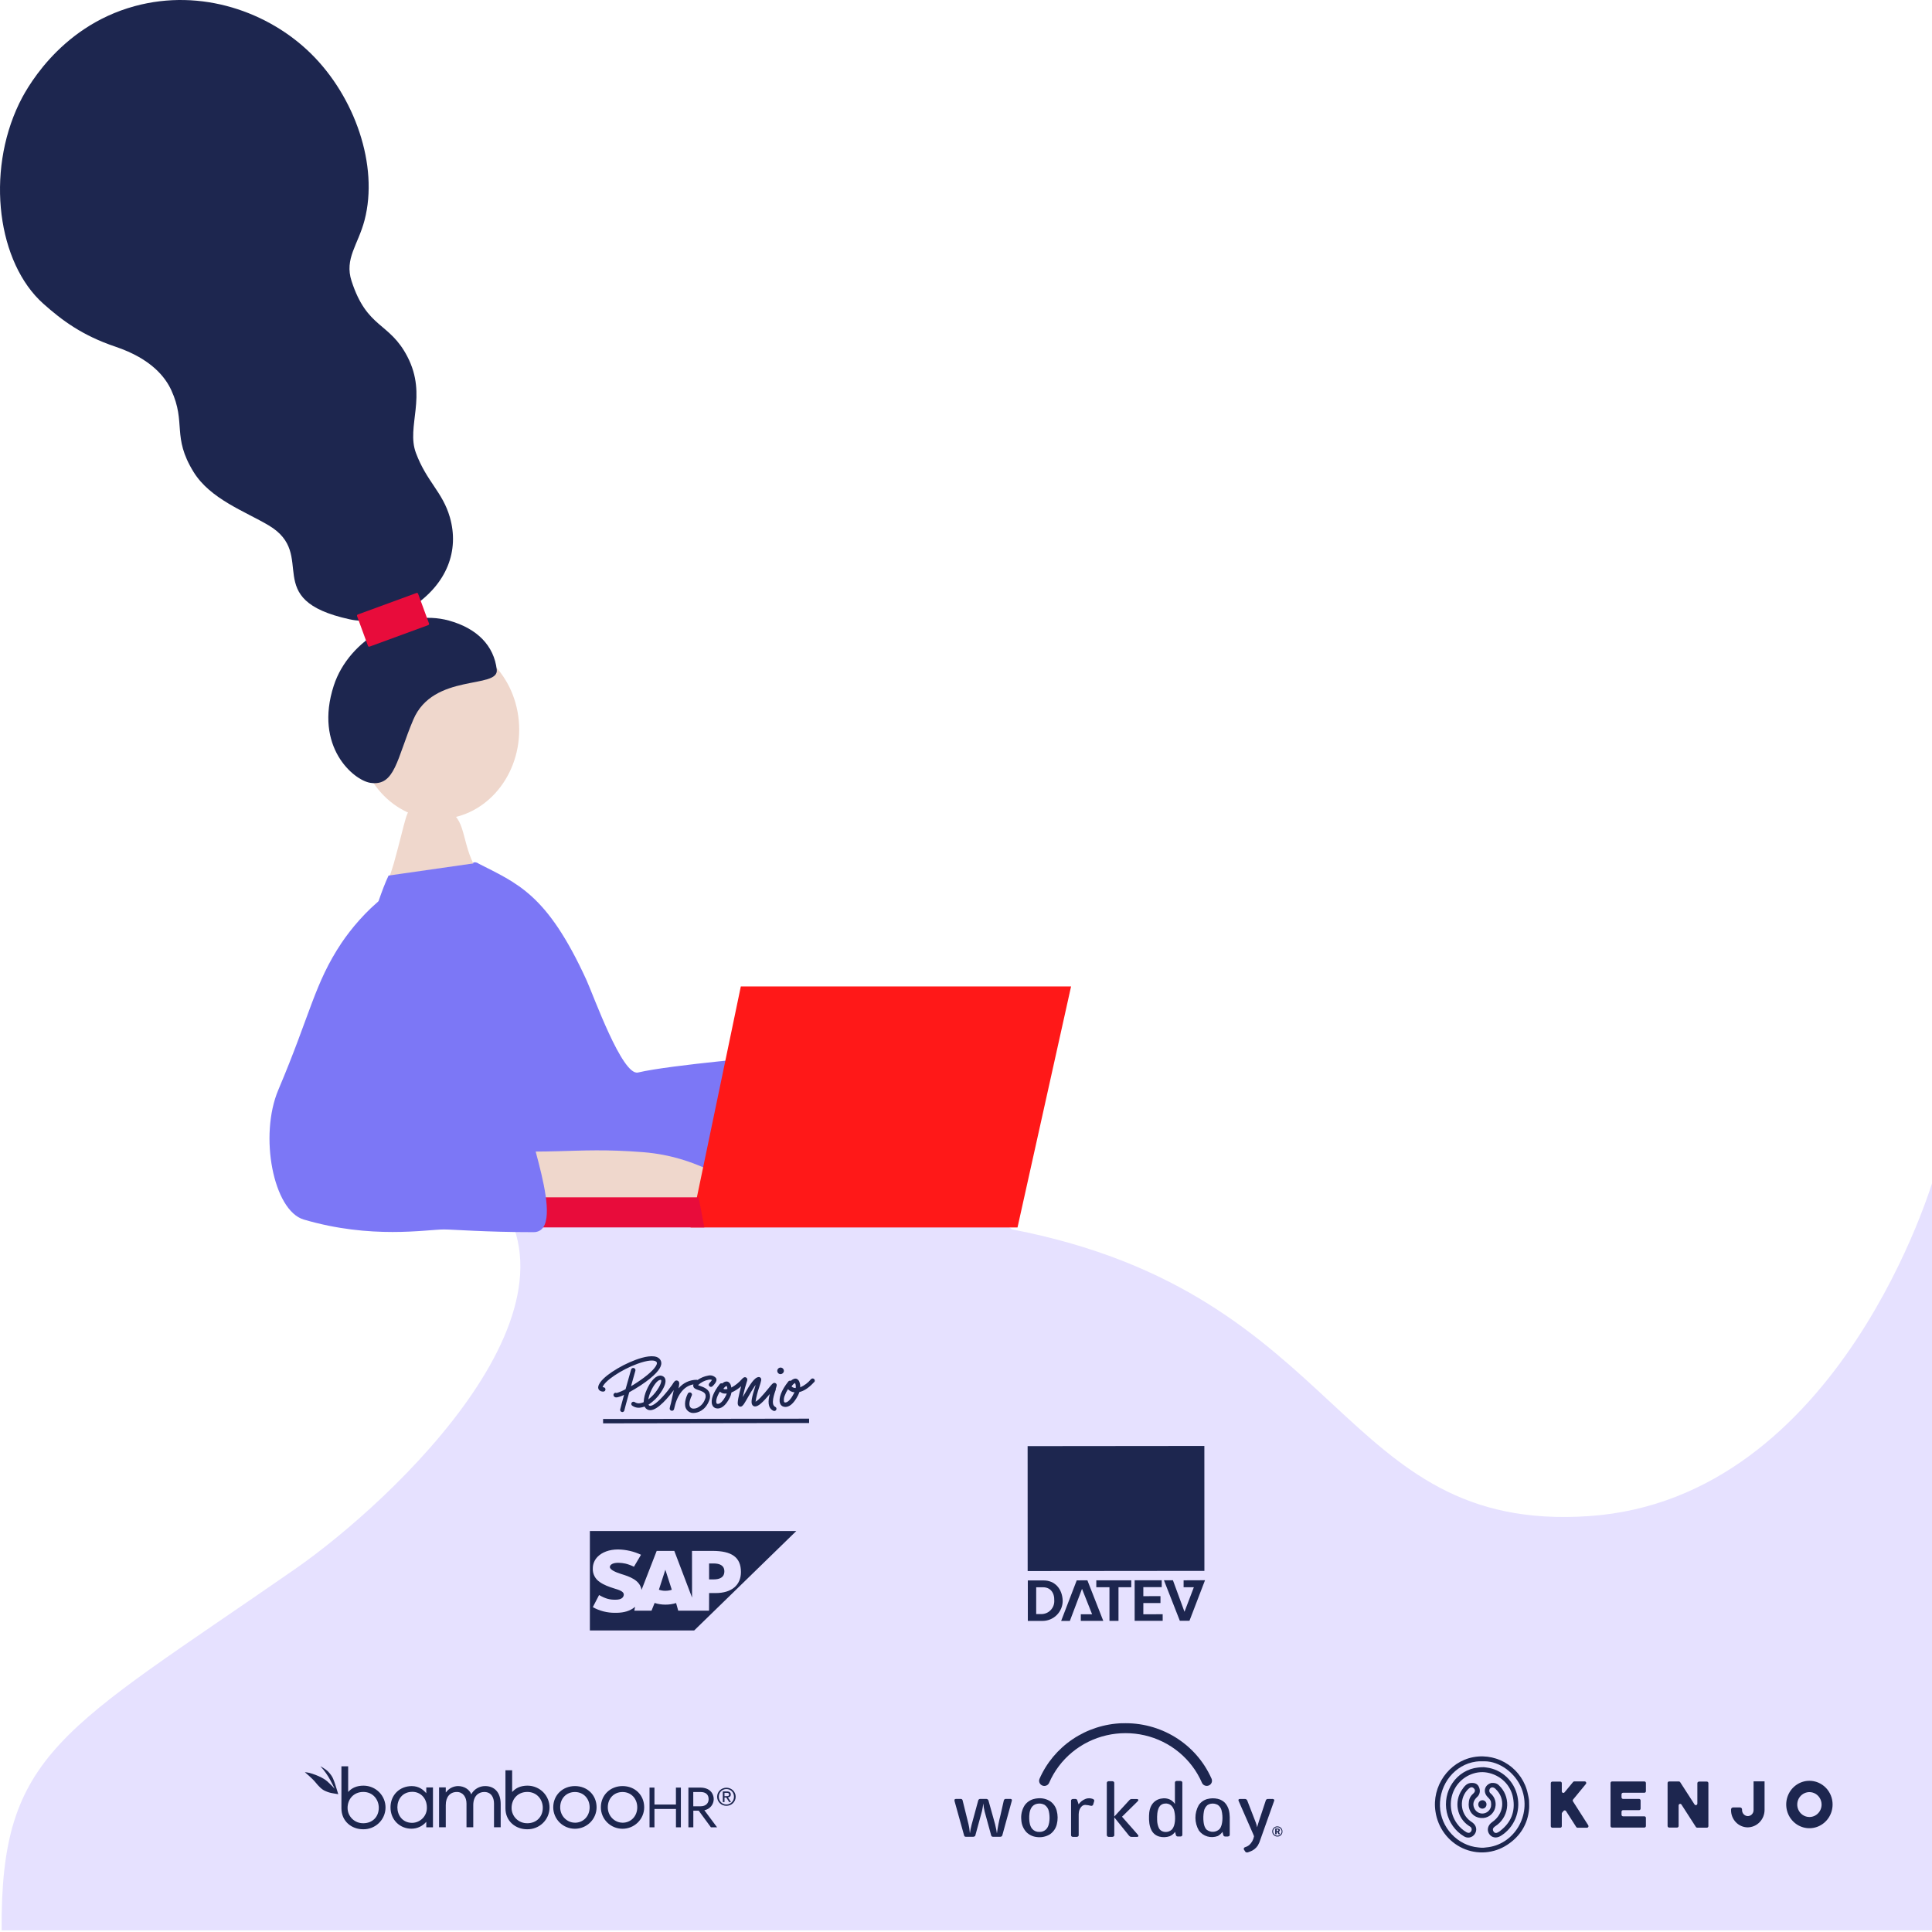
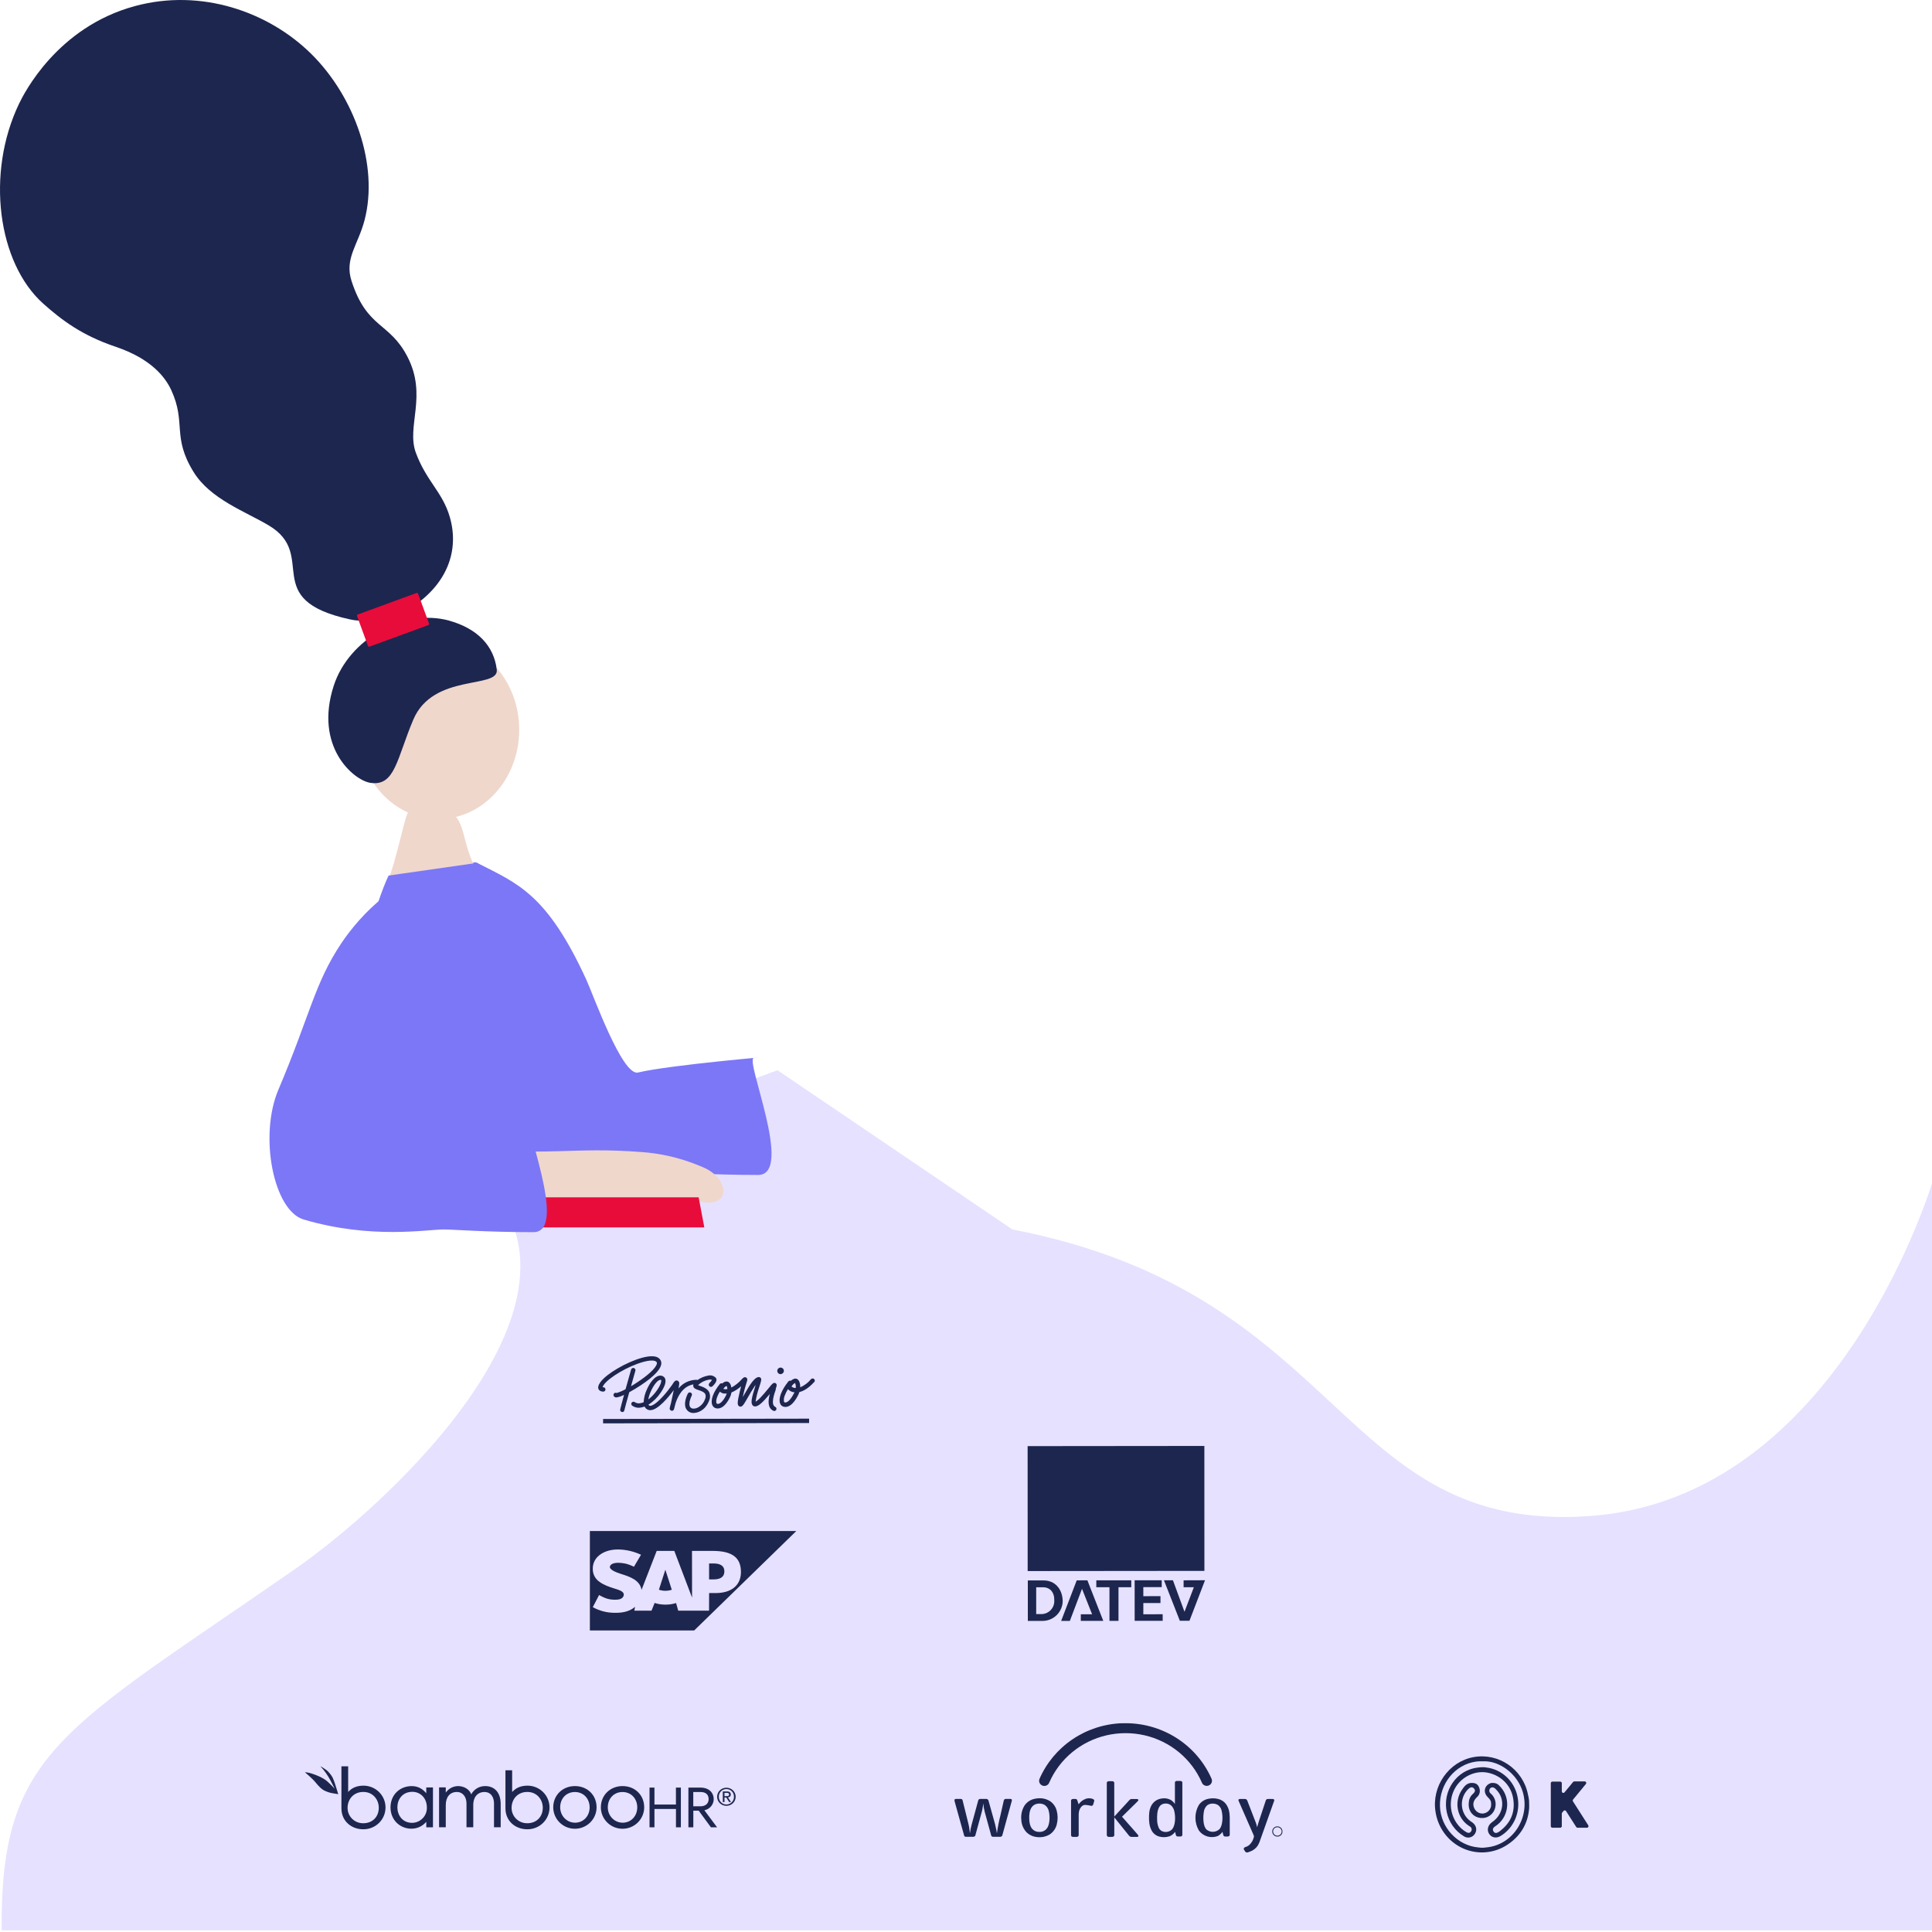
<svg xmlns="http://www.w3.org/2000/svg" fill="none" height="583" viewBox="0 0 583 583" width="583">
  <g clip-path="url(#clip0_2016_1350)">
    <path d="M583.5 355.5C583.5 355.5 555.5 452.307 479.5 457.5C403.5 462.693 406.5 390.5 305.5 371L234.604 322.942C234.52 322.912 234.352 322.852 234.352 322.852C234.352 322.852 234.688 322.973 234.604 322.942L145.5 356C183.233 391.998 118.764 452.828 88.998 473.5C18.532 522.432 0.089 528.634 0.499 582.5H583.5C582.671 532.32 583.5 355.5 583.5 355.5Z" fill="#E6E1FF" />
    <path d="M159.456 350.746C179.846 356.745 196.399 353.754 201.73 353.736C204.371 353.727 214.428 354.553 228.757 354.553C239.779 354.553 224.531 319.45 227.528 319.212C235.501 318.574 202.494 321.278 192.524 323.641C187.773 324.768 179.059 300.289 176.961 295.712C165.026 269.668 156.179 266.617 143.972 260.381C134.552 255.569 150.299 348.054 159.458 350.748L159.456 350.746Z" fill="#7C77F6" />
    <path d="M132.282 247.155C145.753 247.155 156.673 235.089 156.673 220.206C156.673 205.323 145.753 193.258 132.282 193.258C118.811 193.258 107.891 205.323 107.891 220.206C107.891 235.089 118.811 247.155 132.282 247.155Z" fill="#EFD7CC" />
    <path d="M145.763 265.059C139.312 257.504 141.077 248.804 136.548 245.525C135.5 244.766 127.782 242.514 124.939 243.499C122.426 244.368 122.754 246.375 118.858 260.452C118.26 262.613 116.658 266.929 115.91 269.667" fill="#EFD7CC" />
    <path d="M167.787 360.977C167.715 358.457 168.414 340.929 169.131 336.479L110.761 340.908C109.035 360.784 110.367 347.168 106.734 355.921" fill="#EDEBFF" />
    <path d="M124.226 183.262C122.717 184.245 114.359 188.821 105.521 186.888C78.126 180.896 96.192 167.492 81.046 158.519C73.906 154.29 63.436 150.59 58.392 142.388C51.825 131.706 56.249 127.684 51.699 117.764C49.955 113.961 45.795 108.307 34.825 104.611C24.841 101.248 18.735 96.695 13.049 91.624C-0.687 79.372 -4.35 52.275 5.776 31.241C7.264 28.153 17.294 8.179 40.705 1.836C60.767 -3.599 81.06 3.575 93.887 16.23C107.06 29.224 114.317 49.929 110.011 66.431C108.059 73.911 103.879 78.01 106.089 84.814C110.791 99.292 117.475 97.056 122.952 107.65C129.074 119.492 122.533 128.69 125.5 136.655C128.743 145.364 133.543 148.422 135.751 156.081C138.631 166.072 134.978 176.255 124.228 183.26L124.226 183.262Z" fill="#1D264F" />
    <path d="M149.904 202.067C149.065 194.883 144.038 189.622 135.433 187.256C121.998 183.561 105.336 192.738 100.73 206.862C94.694 225.378 106.733 235.452 111.756 236.228C119.229 237.381 119.714 228.955 124.714 217.167C130.738 202.966 150.6 208.038 149.904 202.067Z" fill="#1D264F" />
    <path d="M125.684 178.938L107.969 185.432C107.775 185.503 107.675 185.718 107.746 185.913L111.041 194.901C111.112 195.096 111.328 195.196 111.522 195.124L129.237 188.631C129.431 188.56 129.531 188.344 129.46 188.15L126.165 179.161C126.094 178.967 125.879 178.867 125.684 178.938Z" fill="#E80C3B" />
    <path d="M117.252 264.209C109.621 280.443 96.31 338.298 104.211 360.214C104.211 360.214 179.989 349.539 177.893 343.266C175.415 335.844 172.43 323.772 170.304 311.83C168.846 303.649 172.479 297.594 171.575 290.224C170.779 283.729 166.703 275.482 154.831 268.259C151.764 266.393 143.972 260.383 143.972 260.383" fill="#7C77F6" />
    <path d="M146.908 360.915C176.686 366.469 200.251 359.266 210.239 362.28C220.529 365.386 220.713 355.887 212.197 352.254C209.139 350.95 202.84 348.361 193.965 347.671C171.6 345.934 167.576 349.213 132.344 346.067C125.614 345.466 123.534 350.429 123.909 357.175C124.051 359.734 143.985 360.37 146.906 360.915H146.908Z" fill="#EFD7CC" />
-     <path d="M223.549 297.672H323.204L307.045 370.392H208.398L223.549 297.672Z" fill="#FF1818" />
    <path d="M210.819 361.305H161.352V370.389H212.538L210.819 361.305Z" fill="#E80C3B" />
    <path d="M103.055 284.543C94.89 296.772 93.691 305.977 83.996 328.855C78.107 342.753 82.506 365.316 91.665 368.011C112.055 374.01 128.608 371.02 133.939 371.001C136.58 370.992 146.637 371.818 160.966 371.818C171.988 371.818 156.74 336.715 159.737 336.477C167.71 335.839 134.703 338.543 124.733 340.906C119.982 342.033 118.462 315.737 120.274 311.04C130.839 283.665 143.494 273.074 131.284 266.838C121.864 262.027 108.602 276.237 103.055 284.546V284.543Z" fill="#7C77F6" />
    <path d="M189.884 420.116C189.108 422.883 188.472 425.212 188.421 425.532C188.402 425.692 188.325 425.839 188.204 425.946C188.083 426.052 187.926 426.11 187.765 426.108L187.695 426.091C187.527 426.064 187.376 425.974 187.272 425.839C187.168 425.704 187.119 425.535 187.136 425.365C187.199 425.115 187.682 423.192 188.312 420.913C187.651 421.255 186.947 421.507 186.22 421.662L185.993 421.679C185.838 421.691 185.683 421.659 185.546 421.588C185.408 421.517 185.292 421.409 185.212 421.276C185.168 421.202 185.138 421.121 185.125 421.035C185.113 420.95 185.117 420.863 185.138 420.78C185.159 420.696 185.196 420.618 185.248 420.549C185.299 420.48 185.363 420.421 185.437 420.377C185.53 420.321 185.636 420.289 185.745 420.285C185.854 420.281 185.962 420.305 186.058 420.355C187.005 420.077 187.916 419.69 188.772 419.2C189.429 416.847 190.112 414.448 190.45 413.252C190.476 413.168 190.52 413.09 190.577 413.023C190.634 412.955 190.705 412.9 190.784 412.861C190.863 412.821 190.949 412.798 191.037 412.792C191.125 412.787 191.214 412.799 191.297 412.828C191.458 412.878 191.594 412.988 191.676 413.135C191.758 413.283 191.779 413.456 191.736 413.619C191.336 415.037 190.869 416.69 190.412 418.308C190.984 417.977 191.587 417.61 192.168 417.215C195.461 415.079 197.667 413.026 198.152 411.741C198.327 411.251 198.202 411.013 197.954 410.847C197.377 410.398 195.604 410.346 192.355 411.538C187.461 413.317 182.338 416.778 181.848 418.581C181.895 418.6 181.945 418.612 181.995 418.618C182.081 418.609 182.168 418.618 182.251 418.644C182.334 418.67 182.41 418.712 182.477 418.768C182.543 418.824 182.597 418.892 182.636 418.97C182.675 419.047 182.698 419.131 182.704 419.218C182.712 419.304 182.702 419.391 182.676 419.474C182.65 419.557 182.608 419.634 182.552 419.7C182.496 419.767 182.427 419.821 182.35 419.861C182.273 419.901 182.189 419.926 182.102 419.933L182.06 419.923C181.825 419.94 181.589 419.907 181.367 419.825C181.146 419.742 180.946 419.613 180.779 419.446C180.659 419.3 180.575 419.128 180.534 418.944C180.493 418.76 180.495 418.569 180.541 418.386C180.868 416.846 182.96 415.157 184.664 414.007C186.923 412.499 189.351 411.259 191.899 410.313C194.225 409.46 197.298 408.705 198.769 409.815C199.096 410.057 199.339 410.395 199.464 410.783C199.589 411.17 199.589 411.586 199.465 411.974C199.185 413.089 197.855 415.051 193.27 418.084C192.117 418.839 190.948 419.538 189.884 420.116ZM234.152 419.166C233.651 420.573 232.47 423.861 233.939 424.533C234.018 424.57 234.088 424.623 234.146 424.688C234.204 424.753 234.248 424.829 234.276 424.911C234.303 424.993 234.314 425.08 234.308 425.167C234.301 425.254 234.277 425.338 234.237 425.415C234.165 425.561 234.04 425.675 233.888 425.734C233.736 425.793 233.568 425.793 233.415 425.735C231.545 424.888 231.777 422.576 232.304 420.65C230.198 423.135 228.902 424.402 227.863 424.408C227.704 424.41 227.547 424.373 227.405 424.302C227.263 424.23 227.14 424.125 227.047 423.996C226.498 423.229 226.851 421.674 227.922 418.291C227.952 418.173 227.984 418.048 228.015 417.922L227.701 418.347C227.036 419.313 226.338 420.53 225.72 421.604C225.296 422.35 224.926 422.998 224.612 423.482C224.297 423.966 223.831 424.671 223.174 424.424C223.074 424.387 222.982 424.33 222.905 424.256C222.828 424.181 222.767 424.092 222.726 423.993C222.618 423.744 222.408 423.284 223.224 419.971C223.367 419.4 223.511 418.829 223.642 418.306C222.788 419.098 221.803 419.735 220.73 420.19C220.636 420.739 220.46 421.272 220.208 421.769C219.007 424.164 217.544 425.3 216.098 424.974C215.817 424.912 215.557 424.775 215.346 424.579C215.134 424.383 214.979 424.134 214.896 423.858C214.388 422.398 215.256 420.09 217.191 417.665C217.276 417.557 217.394 417.479 217.527 417.443C217.66 417.407 217.802 417.415 217.93 417.466C218.068 417.358 218.212 417.258 218.361 417.166C218.55 417.028 218.769 416.937 218.999 416.899C219.23 416.862 219.467 416.88 219.69 416.952C220.103 417.186 220.408 417.574 220.538 418.031C220.613 418.252 220.668 418.479 220.702 418.709C221.9 418.058 222.972 417.199 223.866 416.17C224.132 415.881 224.629 415.347 225.172 415.691C225.716 416.035 225.467 416.676 225.343 416.993C225.173 417.431 224.509 419.812 224.13 421.591C224.259 421.371 224.383 421.143 224.507 420.945C226.333 417.744 227.629 415.648 228.932 415.538C229.047 415.53 229.162 415.55 229.268 415.596C229.374 415.642 229.468 415.712 229.54 415.802C229.856 416.199 229.742 416.593 229.085 418.65C228.587 420.059 228.222 421.512 227.996 422.99C228.537 422.655 229.027 422.245 229.451 421.771C230.262 420.93 231.133 419.882 231.828 419.034C232.904 417.697 233.171 417.431 233.478 417.33C233.599 417.289 233.729 417.284 233.853 417.315C233.976 417.346 234.089 417.412 234.176 417.505C234.526 417.852 234.391 418.211 234.044 419.183L234.152 419.166ZM219.314 420.516C219.114 420.539 218.912 420.543 218.711 420.528C218.161 420.527 217.632 420.312 217.238 419.928C216.116 421.713 216.023 422.911 216.197 423.37C216.275 423.589 216.38 423.616 216.423 423.619C217.19 423.812 218.178 422.86 219.06 421.118C219.16 420.924 219.245 420.723 219.314 420.516V420.516ZM219.5 419.155C219.492 418.822 219.41 418.495 219.258 418.199C218.86 418.404 218.525 418.714 218.292 419.097C218.492 419.185 218.709 419.227 218.928 419.219C219.121 419.22 219.313 419.199 219.5 419.155V419.155ZM245.686 417.038C243.918 419.002 242.385 419.795 241.22 420.065C241.111 420.409 240.975 420.744 240.813 421.067C239.375 423.846 238.026 424.551 237.017 424.557C236.861 424.556 236.707 424.539 236.555 424.508C236.287 424.453 236.038 424.329 235.834 424.148C235.63 423.967 235.477 423.735 235.391 423.475C234.853 421.985 235.784 419.516 237.883 416.88C237.97 416.771 238.089 416.692 238.224 416.654C238.358 416.616 238.501 416.621 238.633 416.669C239.153 416.221 239.866 415.83 240.446 416.087C240.645 416.194 240.82 416.34 240.96 416.517C241.101 416.693 241.204 416.896 241.264 417.114C241.425 417.608 241.496 418.128 241.472 418.647C242.737 418.097 243.852 417.252 244.722 416.182C244.78 416.117 244.85 416.065 244.929 416.027C245.007 415.99 245.092 415.968 245.179 415.963C245.266 415.958 245.353 415.971 245.435 416C245.517 416.029 245.593 416.073 245.657 416.131C245.722 416.19 245.775 416.26 245.812 416.338C245.85 416.417 245.872 416.502 245.876 416.589C245.881 416.675 245.869 416.762 245.84 416.844C245.811 416.926 245.766 417.002 245.708 417.066L245.686 417.038ZM239.761 420.151C239.003 420.093 238.294 419.751 237.777 419.194C237.388 419.793 237.066 420.432 236.817 421.101C236.55 421.69 236.471 422.347 236.589 422.984C236.66 423.172 236.744 423.193 236.781 423.195C237.569 423.392 238.626 422.339 239.582 420.447L239.761 420.151ZM239.919 417.332C239.468 417.573 239.098 417.941 238.853 418.39C239.184 418.676 239.604 418.839 240.042 418.851L240.105 418.867C240.194 418.348 240.13 417.815 239.919 417.332V417.332ZM236.542 413.774C236.562 413.583 236.526 413.391 236.438 413.22C236.351 413.049 236.217 412.907 236.051 412.81C235.885 412.714 235.695 412.667 235.503 412.676C235.311 412.684 235.126 412.748 234.969 412.859C234.813 412.97 234.692 413.123 234.62 413.301C234.549 413.48 234.53 413.674 234.567 413.863C234.604 414.051 234.694 414.225 234.826 414.363C234.959 414.502 235.129 414.599 235.316 414.644C235.454 414.668 235.595 414.665 235.731 414.634C235.868 414.604 235.997 414.546 236.111 414.465C236.225 414.384 236.322 414.282 236.396 414.163C236.47 414.044 236.52 413.912 236.542 413.774V413.774ZM214.862 416.4C214.556 416.285 214.224 416.258 213.903 416.322C212.674 416.545 211.538 417.122 210.633 417.982C210.805 418.063 211.058 418.148 211.255 418.22C212.209 418.555 213.516 419.017 214.045 420.186C214.204 420.593 214.279 421.029 214.263 421.466C214.248 421.902 214.144 422.331 213.957 422.726C212.799 425.657 210.511 426.387 209.222 426.382C209.004 426.386 208.786 426.362 208.574 426.308C208.214 426.214 207.881 426.04 207.598 425.798C207.316 425.557 207.092 425.255 206.944 424.914C206.216 423.206 207.421 420.798 207.564 420.523C207.645 420.367 207.785 420.25 207.953 420.198C208.12 420.146 208.301 420.162 208.457 420.243C208.613 420.324 208.73 420.464 208.782 420.631C208.835 420.799 208.819 420.98 208.737 421.135C208.437 421.712 207.745 423.434 208.163 424.398C208.234 424.56 208.342 424.703 208.479 424.814C208.616 424.926 208.778 425.004 208.951 425.04C209.501 425.112 210.06 425.012 210.55 424.752C211.577 424.231 212.359 423.33 212.73 422.241C212.848 422.009 212.919 421.756 212.938 421.496C212.957 421.236 212.925 420.976 212.842 420.729C212.546 420.077 211.608 419.738 210.813 419.479C210.018 419.22 209.45 419.004 209.253 418.488C209.159 418.25 209.159 417.985 209.254 417.747C207.363 418.073 205.853 419.279 204.744 421.333C204.322 422.122 203.989 422.955 203.751 423.817C203.548 424.625 203.401 425.21 203.401 425.21C203.368 425.355 203.286 425.485 203.17 425.578C203.054 425.671 202.91 425.722 202.761 425.723L202.642 425.694C202.47 425.669 202.315 425.577 202.211 425.439C202.107 425.3 202.062 425.126 202.086 424.954C202.182 424.441 202.309 423.933 202.467 423.435C202.784 421.997 203.088 420.577 203.314 419.471C201.939 421.348 198.58 425.519 196.233 425.537C195.91 425.545 195.592 425.467 195.309 425.311C195.026 425.156 194.79 424.928 194.624 424.652L194.5 424.436C194.137 424.58 193.758 424.681 193.372 424.738C192.906 424.829 192.426 424.82 191.964 424.712C191.501 424.603 191.067 424.398 190.691 424.109C190.575 423.994 190.506 423.84 190.497 423.677C190.489 423.514 190.541 423.353 190.644 423.226C190.746 423.099 190.892 423.015 191.054 422.989C191.215 422.964 191.381 422.999 191.518 423.088C191.756 423.254 192.025 423.371 192.309 423.431C192.594 423.49 192.887 423.492 193.172 423.436C193.536 423.38 193.89 423.277 194.227 423.131C194.297 421.81 194.622 420.516 195.183 419.32C196 417.451 197.418 415.378 198.931 415.135C199.239 415.064 199.56 415.088 199.854 415.203C200.148 415.317 200.401 415.518 200.579 415.778C201.307 416.924 200.336 418.813 199.395 420.199C198.433 421.667 197.17 422.915 195.69 423.86L195.73 423.937C195.775 424.028 195.845 424.103 195.933 424.154C196.02 424.205 196.12 424.229 196.221 424.223C196.6 424.222 197.724 423.934 200.09 421.328C201.067 420.249 201.974 419.108 202.807 417.915L202.928 417.73C203.375 417.013 203.698 416.494 204.261 416.583C204.413 416.602 204.557 416.664 204.675 416.763C204.792 416.863 204.878 416.994 204.921 417.142C204.984 417.306 205.034 417.459 204.753 418.966C205.416 418.151 206.254 417.495 207.204 417.045C208.154 416.596 209.193 416.364 210.245 416.367V416.367C210.332 416.37 210.418 416.392 210.496 416.43C211.445 415.762 212.53 415.311 213.674 415.109C214.083 415.002 214.515 415.007 214.922 415.122C215.33 415.237 215.699 415.459 215.992 415.765C216.329 416.168 216.44 416.936 215.013 418.311C214.89 418.436 214.722 418.508 214.547 418.511C214.371 418.514 214.202 418.448 214.075 418.327C213.949 418.206 213.877 418.04 213.873 417.866C213.87 417.692 213.936 417.523 214.056 417.397L214.066 417.355C214.373 417.074 214.641 416.753 214.862 416.4V416.4ZM195.64 422.285C196.692 421.482 197.602 420.509 198.334 419.407C199.625 417.509 199.605 416.615 199.495 416.432C199.469 416.412 199.439 416.397 199.406 416.389C199.374 416.381 199.34 416.38 199.307 416.385L199.171 416.395C198.291 416.537 197.119 418.221 196.418 419.807C196.048 420.594 195.784 421.427 195.633 422.284L195.64 422.285ZM244.157 428.096L181.987 428.191L181.99 429.51L244.152 429.413L244.157 428.096Z" fill="#1D264F" />
    <g clip-path="url(#clip1_2016_1350)">
      <path d="M221.769 541.105C221.92 541.443 221.996 541.809 221.992 542.179C221.996 542.555 221.92 542.927 221.769 543.271C221.628 543.597 221.424 543.893 221.169 544.142C220.914 544.387 220.613 544.582 220.283 544.715C219.59 544.987 218.818 544.987 218.125 544.715C217.452 544.449 216.913 543.93 216.625 543.271C216.474 542.927 216.398 542.555 216.402 542.179C216.399 541.809 216.475 541.443 216.625 541.105C216.769 540.78 216.975 540.487 217.232 540.241C217.491 539.996 217.794 539.802 218.125 539.667C218.817 539.391 219.591 539.391 220.283 539.667C220.611 539.804 220.912 539.998 221.169 540.241C221.423 540.488 221.627 540.782 221.769 541.105V541.105ZM221.312 543.109C221.43 542.813 221.489 542.497 221.487 542.179C221.488 541.867 221.429 541.557 221.312 541.267C221.203 540.993 221.039 540.742 220.831 540.531C220.623 540.324 220.377 540.157 220.106 540.041C219.821 539.922 219.515 539.862 219.206 539.864C218.894 539.861 218.584 539.921 218.296 540.041C218.022 540.155 217.773 540.323 217.565 540.533C217.357 540.744 217.193 540.993 217.082 541.267C216.965 541.557 216.906 541.867 216.908 542.179C216.905 542.497 216.964 542.813 217.082 543.109C217.192 543.384 217.355 543.636 217.563 543.848C217.772 544.06 218.021 544.23 218.296 544.346C218.584 544.466 218.893 544.527 219.206 544.525C219.51 544.525 219.811 544.464 220.09 544.345C220.369 544.227 220.621 544.053 220.831 543.834C221.038 543.626 221.202 543.38 221.312 543.109V543.109ZM220.266 542.138C220.092 542.276 219.879 542.36 219.656 542.376L220.583 543.786H220.043L219.157 542.404H218.62V543.786H218.118V540.593H219.377C219.68 540.57 219.982 540.649 220.235 540.818C220.331 540.905 220.407 541.012 220.455 541.132C220.503 541.251 220.523 541.38 220.514 541.509C220.524 541.625 220.508 541.743 220.465 541.852C220.423 541.961 220.356 542.059 220.269 542.138H220.266ZM219.15 542.01C219.262 542.01 219.37 542.01 219.474 542.01C219.567 542.005 219.658 541.984 219.743 541.948C219.82 541.915 219.887 541.861 219.935 541.792C219.985 541.702 220.01 541.599 220.004 541.495C220.009 541.406 219.987 541.317 219.942 541.24C219.9 541.178 219.844 541.128 219.778 541.094C219.706 541.058 219.628 541.034 219.548 541.025C219.462 541.012 219.376 541.005 219.29 541.005H218.62V542.013L219.15 542.01ZM128.632 541.101V539.374H130.651V551.401H128.636V549.795H128.587C128.039 550.439 127.354 550.955 126.581 551.306C125.808 551.657 124.967 551.835 124.116 551.826C120.797 551.826 117.839 549.29 117.839 545.375C117.839 541.658 120.598 538.973 124.252 538.973C126.474 538.973 127.775 540.127 128.618 541.108L128.632 541.101ZM124.392 550.064C124.989 550.05 125.577 549.919 126.123 549.679C126.668 549.438 127.161 549.094 127.572 548.665C127.982 548.235 128.304 547.73 128.517 547.177C128.73 546.625 128.831 546.036 128.814 545.444C128.814 542.58 126.847 540.7 124.444 540.7C121.379 540.7 119.911 543.057 119.911 545.368C119.911 547.68 121.382 550.064 124.395 550.064H124.392ZM146.414 538.966C149.172 538.966 151.087 540.849 151.087 544.391V551.394H149.071V544.239C149.071 542.38 148.203 540.749 146.135 540.749C144.423 540.749 142.811 541.955 142.811 544.715V551.394H140.771V544.239C140.771 542.255 139.676 540.749 137.863 540.749C135.82 540.749 134.515 542.203 134.515 544.715V551.394H132.496V539.367H134.515V540.873H134.568C134.98 540.292 135.527 539.816 136.161 539.484C136.796 539.152 137.501 538.975 138.219 538.966C140.133 538.966 141.706 540.047 142.205 541.454C142.608 540.696 143.215 540.062 143.958 539.623C144.701 539.185 145.552 538.957 146.417 538.966H146.414ZM173.485 538.966C177.29 538.966 180.024 541.73 180.024 545.368C180.024 547.087 179.335 548.734 178.108 549.949C176.882 551.164 175.219 551.847 173.485 551.847C171.751 551.847 170.088 551.164 168.862 549.949C167.635 548.734 166.946 547.087 166.946 545.368C166.95 541.668 169.809 538.966 173.488 538.966H173.485ZM173.485 550.023C176.066 550.023 177.928 548.015 177.928 545.379C177.928 542.843 176.167 540.759 173.485 540.759C170.88 540.759 169.042 542.718 169.042 545.379C169.042 548.039 171.138 550.012 173.488 550.012L173.485 550.023ZM187.852 538.966C191.66 538.966 194.391 541.73 194.391 545.368C194.391 547.087 193.702 548.734 192.476 549.949C191.25 551.164 189.586 551.847 187.852 551.847C186.118 551.847 184.455 551.164 183.229 549.949C182.003 548.734 181.314 547.087 181.314 545.368C181.317 541.668 184.187 538.966 187.856 538.966H187.852ZM187.852 550.023C190.429 550.023 192.299 548.015 192.299 545.379C192.299 542.843 190.534 540.759 187.852 540.759C185.247 540.759 183.41 542.718 183.41 545.379C183.41 548.039 185.505 550.012 187.856 550.012L187.852 550.023ZM203.967 544.532V539.422H205.459V551.405H203.977V545.876H197.488V551.405H196.002V539.422H197.488V544.532H203.967ZM215.373 542.933C215.362 543.724 215.075 544.488 214.56 545.094C214.045 545.7 213.334 546.111 212.549 546.256L216.385 551.405H214.526L210.847 546.395H209.218V551.405H207.733V539.422H211.255C214.285 539.412 215.377 541.274 215.377 542.922L215.373 542.933ZM209.205 545.061H211.419C213.03 545.061 213.836 544.094 213.836 542.933C213.836 541.53 212.978 540.756 211.395 540.756H209.198L209.205 545.061ZM109.794 538.842C111.556 538.868 113.234 539.587 114.461 540.84C115.688 542.093 116.362 543.777 116.335 545.522C116.308 547.267 115.582 548.931 114.318 550.146C113.054 551.361 111.354 552.029 109.592 552.002C106.084 552.002 103.029 549.584 103.029 545.676V533.006H105.062V540.745L105.303 540.497C106.189 539.629 107.448 538.835 109.798 538.835L109.794 538.842ZM109.592 550.185C112.473 550.185 114.303 548.171 114.303 545.51C114.303 543.067 112.56 540.735 109.638 540.735C106.715 540.735 104.884 542.912 104.884 545.572C104.886 546.182 105.009 546.785 105.247 547.348C105.485 547.91 105.833 548.42 106.271 548.848C106.709 549.276 107.229 549.614 107.799 549.843C108.37 550.071 108.98 550.185 109.596 550.178L109.592 550.185ZM159.289 538.842C160.161 538.855 161.022 539.038 161.822 539.382C162.623 539.725 163.347 540.221 163.955 540.841C164.562 541.462 165.04 542.194 165.361 542.998C165.682 543.801 165.841 544.66 165.827 545.524C165.814 546.388 165.628 547.241 165.282 548.034C164.936 548.828 164.435 549.546 163.809 550.147C163.183 550.749 162.443 551.222 161.632 551.54C160.821 551.859 159.955 552.016 159.083 552.002C155.596 552.002 152.523 549.584 152.523 545.676V534.198H154.546V540.763L154.787 540.514C155.679 539.629 156.942 538.835 159.292 538.835L159.289 538.842ZM159.083 550.185C161.963 550.185 163.794 548.171 163.794 545.51C163.794 543.067 162.05 540.735 159.128 540.735C156.206 540.735 154.375 542.912 154.375 545.572C154.376 546.181 154.499 546.784 154.737 547.346C154.975 547.908 155.322 548.418 155.759 548.846C156.197 549.274 156.715 549.612 157.285 549.841C157.855 550.069 158.465 550.184 159.079 550.178L159.083 550.185ZM98.96 534.533C100.473 536.109 100.634 536.986 101.171 538.513L102.074 541.416C102.074 541.416 101.184 541.25 100.456 541.143C99.662 541.023 98.891 540.79 98.165 540.452C97.091 540.023 96.118 538.969 95.166 537.798C94.213 536.627 91.992 534.778 91.992 534.778C92.462 534.814 92.928 534.885 93.387 534.993C94.629 535.33 95.833 535.793 96.979 536.375C97.328 536.547 97.509 536.658 97.844 536.862C98.411 537.231 98.935 537.662 99.406 538.147C100.009 538.748 100.536 539.232 100.989 539.771C100.498 538.88 99.225 535.68 96.735 533.04C96.48 532.802 98.444 533.987 98.963 534.526L98.96 534.533Z" fill="#1D264F" />
    </g>
    <g clip-path="url(#clip2_2016_1350)">
      <path clip-rule="evenodd" d="M448.422 557.483C448.2 557.527 447.975 557.552 447.75 557.558H446.882C446.632 557.551 446.381 557.527 446.134 557.487C439.837 556.954 434.694 551.444 434.519 545.012C434.337 538.293 439.067 532.454 445.403 531.578C445.718 531.532 446.036 531.502 446.354 531.488H448.009C452.48 531.488 457.311 534.994 459.158 539.717C462.3 547.752 456.832 556.8 448.422 557.483ZM461.397 543.212C461.321 542.619 461.21 542.031 461.065 541.452C459.55 533.857 452.221 528.848 444.643 530.229C437.167 531.592 431.962 539.062 433.176 546.686C433.532 549.077 434.468 551.339 435.898 553.265C437.328 555.191 439.208 556.72 441.365 557.713C443.521 558.705 445.887 559.13 448.245 558.947C450.603 558.764 452.88 557.981 454.866 556.667C458.714 554.142 461.068 550.424 461.428 545.695C461.481 544.697 461.404 544.264 461.407 543.33C461.404 543.291 461.4 543.251 461.397 543.212V543.212Z" fill="#1D264F" fill-rule="evenodd" />
      <path clip-rule="evenodd" d="M452.75 552.481C452.522 552.649 452.283 552.8 452.033 552.932C451.484 553.236 450.984 553.172 450.655 552.61C450.326 552.048 450.546 551.576 451.036 551.215C451.316 551.011 451.606 550.821 451.879 550.61C452.753 549.918 453.467 549.038 453.973 548.033C454.479 547.028 454.763 545.922 454.807 544.793C454.851 543.664 454.652 542.538 454.226 541.496C453.799 540.453 453.155 539.519 452.338 538.758C451.991 538.382 451.529 538.139 451.029 538.067L450.746 538.024C450.546 538.024 450.511 538.024 450.274 538.024C450.19 538.011 450.105 538.011 450.022 538.024L449.91 538.056C448 538.643 447.461 540.693 448.822 542.174C449.277 542.664 449.801 543.094 449.917 543.798C449.998 544.25 449.998 544.713 449.917 545.165C449.781 545.726 449.475 546.228 449.044 546.601C448.612 546.974 448.076 547.198 447.513 547.241C446.95 547.284 446.388 547.144 445.906 546.842C445.425 546.539 445.05 546.089 444.834 545.555C444.351 544.414 444.606 543.326 445.684 542.307C446.049 542.002 446.317 541.594 446.454 541.133C446.591 540.673 446.591 540.181 446.453 539.72C446.202 538.815 445.652 538.146 444.645 538.042C444.33 538.006 444.012 538.006 443.697 538.042C442.444 538.217 441.773 539.201 441.139 540.124C440.565 540.965 440.161 541.916 439.953 542.92C439.744 543.924 439.735 544.96 439.927 545.967C440.118 546.975 440.505 547.932 441.066 548.783C441.626 549.634 442.349 550.362 443.189 550.921C443.319 551.011 443.459 551.086 443.588 551.179C443.706 551.244 443.81 551.332 443.892 551.44C443.975 551.548 444.035 551.672 444.068 551.805C444.1 551.938 444.106 552.076 444.084 552.211C444.061 552.346 444.012 552.474 443.938 552.589C443.616 553.157 443.081 553.197 442.539 552.903C441.416 552.259 440.442 551.375 439.681 550.313C438.545 548.75 437.893 546.876 437.806 544.932C437.719 542.987 438.203 541.06 439.194 539.398C441.192 536.082 445.121 534.232 448.759 534.894C452.775 535.627 455.881 538.6 456.588 542.553C457.319 546.65 455.969 549.963 452.719 552.463L452.75 552.481ZM457.903 542.049C457.422 539.788 456.263 537.736 454.588 536.179C452.914 534.623 450.806 533.638 448.559 533.363H448.489C447.604 533.144 446.041 533.363 446.041 533.363C444.495 533.522 443.001 534.023 441.663 534.832C440.326 535.64 439.177 536.737 438.295 538.046C437.429 539.314 436.83 540.752 436.535 542.269C436.24 543.786 436.255 545.349 436.58 546.86C436.905 548.371 437.533 549.796 438.424 551.046C439.314 552.296 440.449 553.344 441.755 554.123C442.274 554.464 442.902 554.586 443.507 554.464C444.112 554.342 444.648 553.985 445.002 553.469C445.782 552.331 445.572 550.986 444.459 550.066C444.218 549.866 443.945 549.709 443.69 549.523C442.949 548.981 442.337 548.278 441.896 547.464C441.455 546.65 441.197 545.746 441.141 544.817C441.085 543.888 441.232 542.959 441.572 542.095C441.912 541.232 442.436 540.457 443.105 539.827C443.613 539.355 444.183 539.065 444.753 539.659C445.323 540.253 445.068 540.783 444.519 541.291C444.15 541.592 443.846 541.968 443.627 542.396C443.407 542.823 443.276 543.292 443.242 543.773C443.16 544.277 443.16 544.791 443.242 545.294C443.627 547.44 445.379 548.75 447.604 548.603C448.563 548.521 449.462 548.092 450.141 547.394C450.82 546.696 451.234 545.774 451.309 544.793C451.363 544.12 451.258 543.444 451.003 542.821C450.748 542.199 450.35 541.648 449.843 541.215C449.646 541.078 449.503 540.874 449.439 540.639C449.375 540.404 449.394 540.153 449.493 539.931C449.565 539.752 449.69 539.6 449.851 539.496C450.012 539.393 450.2 539.344 450.389 539.355C450.766 539.403 451.11 539.595 451.355 539.892C454.353 542.707 453.849 547.383 450.281 549.834C448.979 550.728 448.594 552.213 449.357 553.383C450.12 554.553 451.554 554.839 452.901 553.977C454.849 552.772 456.379 550.974 457.276 548.835C458.173 546.695 458.393 544.322 457.903 542.049Z" fill="#1D264F" fill-rule="evenodd" />
-       <path clip-rule="evenodd" d="M448.569 544.512C448.568 544.764 448.494 545.011 448.356 545.22C448.218 545.429 448.022 545.592 447.794 545.687C447.565 545.783 447.314 545.806 447.072 545.755C446.83 545.704 446.609 545.581 446.435 545.401C446.262 545.221 446.145 544.992 446.1 544.744C446.054 544.496 446.081 544.24 446.178 544.007C446.275 543.775 446.438 543.578 446.645 543.44C446.852 543.303 447.094 543.231 447.341 543.235C447.504 543.234 447.666 543.267 447.816 543.331C447.967 543.395 448.103 543.49 448.218 543.609C448.332 543.728 448.422 543.869 448.483 544.024C448.543 544.179 448.572 544.345 448.569 544.512V544.512Z" fill="#1D264F" fill-rule="evenodd" />
      <path clip-rule="evenodd" d="M474.661 543.585L479.272 550.804C479.318 550.876 479.344 550.959 479.348 551.045C479.351 551.131 479.332 551.216 479.293 551.291C479.253 551.367 479.194 551.43 479.122 551.474C479.05 551.518 478.967 551.541 478.884 551.541H476.039C475.962 551.541 475.885 551.521 475.816 551.483C475.748 551.445 475.69 551.39 475.648 551.323L472.566 546.511C472.526 546.45 472.473 546.398 472.411 546.361C472.349 546.324 472.279 546.302 472.207 546.297C472.135 546.292 472.063 546.305 471.997 546.333C471.93 546.362 471.871 546.405 471.824 546.461L471.401 546.966C471.328 547.052 471.288 547.163 471.289 547.277V551.058C471.289 551.185 471.24 551.306 471.152 551.395C471.065 551.484 470.947 551.534 470.823 551.534H468.434C468.311 551.533 468.193 551.483 468.106 551.394C468.019 551.305 467.97 551.184 467.969 551.058V538.093C467.969 537.967 468.018 537.846 468.105 537.757C468.192 537.668 468.311 537.617 468.434 537.617H470.823C470.885 537.617 470.945 537.629 471.002 537.653C471.059 537.676 471.11 537.712 471.153 537.756C471.197 537.8 471.231 537.853 471.254 537.911C471.277 537.969 471.289 538.031 471.289 538.093V540.551C471.288 540.649 471.317 540.745 471.372 540.825C471.427 540.905 471.504 540.967 471.594 541C471.684 541.034 471.782 541.038 471.874 541.013C471.967 540.988 472.049 540.934 472.111 540.859L474.703 537.725C474.746 537.673 474.8 537.631 474.86 537.601C474.92 537.572 474.986 537.557 475.053 537.557H478.201C478.29 537.558 478.376 537.584 478.45 537.634C478.524 537.683 478.583 537.753 478.62 537.835C478.656 537.917 478.669 538.008 478.657 538.098C478.645 538.187 478.608 538.271 478.551 538.34L474.703 543.016C474.636 543.093 474.596 543.191 474.589 543.293C474.581 543.396 474.606 543.498 474.661 543.585V543.585Z" fill="#1D264F" fill-rule="evenodd" />
-       <path clip-rule="evenodd" d="M486.454 537.567H496.204C496.327 537.567 496.446 537.617 496.533 537.706C496.62 537.795 496.669 537.916 496.669 538.043V540.508C496.669 540.634 496.62 540.755 496.533 540.844C496.446 540.933 496.327 540.983 496.204 540.983H489.774C489.651 540.983 489.532 541.033 489.445 541.123C489.358 541.212 489.309 541.333 489.309 541.459V542.364C489.31 542.49 489.359 542.611 489.446 542.7C489.533 542.789 489.651 542.839 489.774 542.84H494.605C494.729 542.84 494.847 542.89 494.934 542.979C495.021 543.069 495.07 543.19 495.07 543.316V545.759C495.069 545.885 495.02 546.006 494.933 546.095C494.846 546.184 494.728 546.234 494.605 546.235H489.774C489.651 546.235 489.532 546.285 489.445 546.375C489.358 546.464 489.309 546.585 489.309 546.711V547.616C489.31 547.742 489.359 547.863 489.446 547.952C489.533 548.041 489.651 548.091 489.774 548.092H496.204C496.265 548.092 496.326 548.104 496.382 548.127C496.439 548.151 496.491 548.186 496.534 548.23C496.577 548.275 496.611 548.327 496.635 548.385C496.658 548.443 496.67 548.505 496.669 548.568V551.008C496.67 551.071 496.658 551.133 496.635 551.191C496.612 551.249 496.577 551.302 496.534 551.347C496.491 551.391 496.439 551.426 496.383 551.451C496.326 551.475 496.265 551.487 496.204 551.487H486.454C486.393 551.487 486.332 551.474 486.276 551.45C486.22 551.425 486.169 551.39 486.126 551.345C486.083 551.301 486.049 551.248 486.026 551.19C486.003 551.132 485.992 551.07 485.992 551.008V538.043C485.992 537.917 486.041 537.796 486.127 537.707C486.214 537.618 486.331 537.568 486.454 537.567ZM512.671 537.61H515.06C515.183 537.61 515.302 537.66 515.389 537.749C515.476 537.838 515.525 537.959 515.525 538.085V551.047C515.525 551.173 515.476 551.294 515.389 551.384C515.302 551.473 515.183 551.523 515.06 551.523H512.142C512.066 551.523 511.99 551.504 511.922 551.467C511.854 551.43 511.797 551.377 511.754 551.312L507.395 544.543C507.34 544.458 507.259 544.393 507.166 544.358C507.072 544.323 506.969 544.32 506.873 544.349C506.778 544.379 506.694 544.439 506.634 544.521C506.574 544.603 506.542 544.702 506.541 544.804V551.008C506.542 551.07 506.53 551.132 506.507 551.19C506.484 551.248 506.449 551.301 506.406 551.345C506.363 551.39 506.311 551.425 506.255 551.448C506.198 551.472 506.137 551.484 506.076 551.484H503.676C503.553 551.484 503.435 551.433 503.347 551.344C503.26 551.255 503.211 551.134 503.211 551.008V538.025C503.216 537.902 503.267 537.785 503.353 537.7C503.44 537.614 503.556 537.567 503.676 537.567H506.611C506.689 537.566 506.765 537.586 506.833 537.622C506.901 537.659 506.96 537.713 507.003 537.778L511.341 544.507C511.396 544.593 511.477 544.658 511.571 544.692C511.665 544.727 511.767 544.73 511.863 544.701C511.959 544.672 512.043 544.612 512.102 544.53C512.162 544.448 512.195 544.348 512.195 544.246V538.103C512.194 538.041 512.206 537.979 512.229 537.921C512.252 537.863 512.287 537.81 512.33 537.766C512.373 537.722 512.425 537.687 512.481 537.663C512.538 537.639 512.599 537.627 512.66 537.628L512.671 537.61ZM529.155 537.549H532.475V546.135C532.477 546.829 532.345 547.516 532.087 548.157C531.829 548.799 531.45 549.382 530.972 549.873C530.493 550.364 529.924 550.754 529.298 551.02C528.671 551.286 528 551.423 527.322 551.423C525.997 551.396 524.736 550.839 523.809 549.872C522.881 548.904 522.362 547.604 522.361 546.25V546.028C522.361 545.947 522.376 545.867 522.407 545.792C522.437 545.718 522.481 545.65 522.537 545.593C522.593 545.535 522.659 545.49 522.732 545.459C522.805 545.428 522.884 545.412 522.963 545.412H525.079C525.158 545.412 525.236 545.428 525.309 545.459C525.382 545.49 525.449 545.535 525.505 545.593C525.56 545.65 525.605 545.718 525.635 545.792C525.665 545.867 525.681 545.947 525.681 546.028V546.185C525.675 546.643 525.839 547.087 526.138 547.427C526.437 547.768 526.851 547.981 527.297 548.024C527.536 548.039 527.775 548.004 528 547.921C528.225 547.838 528.431 547.709 528.605 547.541C528.779 547.373 528.917 547.171 529.012 546.946C529.107 546.722 529.155 546.48 529.155 546.235V537.549Z" fill="#1D264F" fill-rule="evenodd" />
-       <path clip-rule="evenodd" d="M549.681 544.528C549.678 543.786 549.461 543.061 549.055 542.445C548.65 541.829 548.075 541.35 547.404 541.068C546.733 540.786 545.994 540.713 545.283 540.86C544.571 541.007 543.918 541.365 543.406 541.891C542.893 542.417 542.545 543.087 542.404 543.815C542.264 544.543 542.337 545.298 542.616 545.983C542.894 546.669 543.365 547.255 543.969 547.667C544.572 548.079 545.282 548.299 546.008 548.299C546.492 548.3 546.971 548.203 547.418 548.014C547.865 547.824 548.271 547.546 548.612 547.196C548.954 546.845 549.224 546.429 549.408 545.971C549.591 545.513 549.684 545.023 549.681 544.528V544.528ZM553.001 544.528C553.001 545.943 552.591 547.327 551.822 548.503C551.053 549.68 549.96 550.597 548.682 551.139C547.404 551.68 545.997 551.822 544.64 551.546C543.282 551.27 542.036 550.588 541.057 549.588C540.079 548.587 539.412 547.312 539.142 545.924C538.872 544.536 539.011 543.098 539.54 541.79C540.07 540.483 540.967 539.365 542.117 538.579C543.268 537.793 544.621 537.373 546.004 537.373C546.924 537.373 547.834 537.557 548.683 537.917C549.532 538.276 550.304 538.803 550.954 539.468C551.604 540.132 552.12 540.921 552.472 541.789C552.824 542.658 553.005 543.588 553.005 544.528H553.001Z" fill="#1D264F" fill-rule="evenodd" />
    </g>
    <g clip-path="url(#clip3_2016_1350)">
      <path d="M338.652 520.015C344.29 519.812 349.86 521.276 354.645 524.217C359.429 527.159 363.209 531.444 365.497 536.519C365.69 536.858 365.763 537.251 365.705 537.635C365.642 537.968 365.472 538.271 365.219 538.499C364.966 538.727 364.644 538.868 364.302 538.901C363.961 538.933 363.617 538.855 363.325 538.679C363.032 538.502 362.806 538.236 362.68 537.922C361.135 534.375 358.764 531.234 355.76 528.754C352.755 526.274 349.201 524.523 345.382 523.643C341.614 522.782 337.695 522.782 333.926 523.643C330.104 524.521 326.546 526.272 323.539 528.754C320.531 531.236 318.159 534.379 316.613 537.929C316.463 538.314 316.163 538.624 315.781 538.791C315.398 538.958 314.964 538.969 314.573 538.821C314.183 538.673 313.868 538.378 313.698 538.001C313.528 537.625 313.518 537.197 313.668 536.813C315.779 531.963 319.25 527.806 323.675 524.827C328.099 521.849 333.295 520.173 338.652 519.996V519.996" fill="#1D264F" />
      <path d="M333.973 538.042C333.974 537.97 333.989 537.899 334.018 537.833C334.047 537.767 334.088 537.707 334.141 537.657C334.193 537.607 334.255 537.567 334.323 537.541C334.391 537.514 334.463 537.501 334.536 537.502C334.914 537.502 335.292 537.502 335.67 537.502C335.931 537.502 336.237 537.684 336.237 537.975C336.237 541.372 336.237 544.77 336.237 548.171C337.636 546.638 339.047 545.116 340.449 543.59C340.729 543.322 340.945 542.917 341.376 542.879C341.954 542.857 342.536 542.879 343.115 542.879C343.338 542.861 343.588 543.062 343.493 543.296C343.388 543.462 343.261 543.614 343.115 543.746C341.603 545.235 340.071 546.724 338.578 548.212C340.037 549.849 341.474 551.506 342.926 553.15C343.134 553.368 343.327 553.599 343.504 553.843C343.525 553.891 343.534 553.945 343.529 553.997C343.524 554.05 343.507 554.101 343.478 554.146C343.449 554.19 343.409 554.227 343.363 554.254C343.316 554.28 343.263 554.295 343.209 554.297C342.726 554.326 342.242 554.297 341.761 554.297C341.505 554.329 341.244 554.296 341.005 554.2C340.785 554.041 340.595 553.844 340.446 553.619C339.047 551.881 337.655 550.14 336.249 548.409C336.249 550.117 336.249 551.826 336.249 553.534C336.249 553.731 336.287 553.969 336.113 554.114C335.833 554.378 335.421 554.285 335.073 554.3C334.725 554.315 334.407 554.356 334.158 554.133C334.095 554.077 334.047 554.006 334.017 553.928C333.987 553.85 333.977 553.766 333.988 553.683C333.988 548.473 333.988 543.255 333.988 538.03" fill="#1D264F" />
      <path d="M327.596 542.821C328.303 542.573 329.077 542.584 329.777 542.85C330.019 542.962 330.299 543.2 330.189 543.494C330.08 543.866 329.985 544.238 329.853 544.611C329.796 544.729 329.7 544.824 329.58 544.88C329.46 544.935 329.324 544.948 329.195 544.916C328.625 544.768 328.041 544.678 327.452 544.648C327.247 544.653 327.046 544.7 326.86 544.784C326.674 544.869 326.508 544.989 326.371 545.139C325.934 545.599 325.653 546.182 325.569 546.806C325.508 547.25 325.487 547.698 325.505 548.146V553.773C325.531 554.081 325.21 554.29 324.926 554.301C324.548 554.301 324.17 554.301 323.762 554.301C323.482 554.301 323.164 554.085 323.202 553.773C323.202 550.299 323.202 546.826 323.202 543.353C323.18 543.007 323.58 542.821 323.872 542.854C324.25 542.876 324.779 542.735 325.025 543.115C325.214 543.554 325.304 544.03 325.482 544.473C325.997 543.724 326.735 543.15 327.596 542.832" fill="#1D264F" />
      <path d="M288 543.089C288.045 543.018 288.106 542.96 288.178 542.918C288.25 542.876 288.332 542.851 288.416 542.847C288.941 542.847 289.471 542.828 289.996 542.847C290.123 542.858 290.241 542.913 290.331 543.001C290.42 543.09 290.476 543.206 290.488 543.33C291.006 545.403 291.512 547.476 292.03 549.553C292.182 550.193 292.363 550.825 292.462 551.476C292.564 552.061 292.586 552.656 292.681 553.24C292.793 552.4 292.954 551.566 293.165 550.743L295.184 543.323C295.214 543.186 295.291 543.063 295.402 542.975C295.512 542.887 295.65 542.839 295.793 542.839C296.382 542.839 296.968 542.839 297.554 542.839C297.713 542.826 297.872 542.867 298.004 542.955C298.136 543.043 298.234 543.173 298.28 543.323C298.784 545.127 299.289 546.931 299.793 548.738C300.147 549.895 300.439 551.07 300.666 552.258C300.715 552.589 300.761 552.92 300.829 553.248C301.082 551.374 301.445 549.517 301.918 547.684C302.25 546.196 302.579 544.745 302.916 543.275C302.954 543.138 303.039 543.02 303.158 542.94C303.276 542.86 303.42 542.824 303.562 542.839C304.035 542.839 304.511 542.839 304.984 542.839C305.049 542.844 305.111 542.864 305.166 542.898C305.222 542.931 305.268 542.977 305.301 543.031C305.335 543.086 305.355 543.148 305.36 543.211C305.364 543.275 305.353 543.339 305.328 543.397C304.38 546.853 303.43 550.309 302.477 553.765C302.453 553.901 302.382 554.025 302.276 554.116C302.17 554.207 302.035 554.259 301.895 554.264C301.139 554.286 300.424 554.264 299.687 554.264C299.557 554.281 299.425 554.25 299.317 554.178C299.208 554.105 299.131 553.995 299.101 553.869C298.443 551.495 297.791 549.117 297.146 546.735C296.935 545.903 296.79 545.056 296.715 544.201C296.63 544.964 296.504 545.722 296.337 546.471C295.672 548.92 295.002 551.369 294.329 553.817C294.254 554.215 293.796 554.294 293.452 554.267C292.768 554.267 292.083 554.267 291.403 554.267C291.287 554.264 291.176 554.221 291.089 554.145C291.002 554.07 290.945 553.967 290.926 553.854C289.971 550.413 289.013 546.972 288.053 543.531C288.027 543.381 288.015 543.229 288.015 543.077" fill="#1D264F" />
      <path d="M374.179 542.853C374.684 542.853 375.188 542.853 375.692 542.853C375.843 542.858 375.988 542.907 376.11 542.995C376.232 543.083 376.325 543.204 376.376 543.344C377.238 545.562 378.098 547.78 378.955 549.998C379.129 550.449 379.256 550.916 379.333 551.393C379.688 550.079 380.161 548.788 380.577 547.501C381.043 546.099 381.507 544.696 381.968 543.292C382.005 543.173 382.079 543.068 382.178 542.991C382.277 542.914 382.398 542.868 382.524 542.86C382.932 542.83 383.341 542.86 383.749 542.86C383.872 542.838 383.998 542.841 384.12 542.87C384.241 542.898 384.356 542.95 384.456 543.024C384.5 543.075 384.527 543.137 384.535 543.204C384.542 543.27 384.529 543.337 384.498 543.396L380.373 554.995C380.179 555.656 379.909 556.293 379.567 556.893C378.994 557.767 378.137 558.423 377.136 558.754C376.796 558.858 376.44 559.093 376.07 558.962C375.809 558.895 375.692 558.628 375.567 558.43C375.442 558.233 375.28 558.084 375.321 557.865C375.334 557.756 375.38 557.654 375.453 557.571C375.525 557.489 375.622 557.43 375.73 557.403C376.155 557.284 376.552 557.085 376.902 556.819C377.703 556.112 378.237 555.158 378.414 554.113C378.285 553.659 378.036 553.239 377.87 552.8L373.919 543.79C373.818 543.603 373.744 543.402 373.699 543.195C373.699 542.96 373.975 542.856 374.179 542.853Z" fill="#1D264F" />
      <path d="M312.96 544.305C312.601 544.37 312.26 544.511 311.962 544.717C311.663 544.923 311.413 545.19 311.228 545.5C310.619 546.512 310.547 547.732 310.578 548.886C310.619 549.924 310.789 551.037 311.462 551.863C311.723 552.169 312.05 552.412 312.42 552.575C312.791 552.737 313.193 552.815 313.598 552.801C313.988 552.822 314.378 552.761 314.741 552.621C315.105 552.481 315.433 552.266 315.704 551.99C316.374 551.268 316.589 550.267 316.68 549.325C316.762 548.397 316.7 547.462 316.495 546.553C316.417 546.16 316.261 545.787 316.035 545.454C315.81 545.122 315.52 544.836 315.183 544.614C314.501 544.258 313.714 544.149 312.96 544.305V544.305ZM313.262 542.656C314.576 542.543 315.89 542.875 316.986 543.598C317.926 544.293 318.593 545.285 318.877 546.408C319.231 547.737 319.241 549.133 318.907 550.468C318.619 551.717 317.865 552.814 316.793 553.542C315.6 554.259 314.188 554.541 312.804 554.338C311.628 554.208 310.533 553.682 309.704 552.849C308.787 551.834 308.252 550.538 308.192 549.18C308.022 547.679 308.355 546.164 309.141 544.867C309.775 543.916 310.732 543.219 311.84 542.898C312.301 542.766 312.775 542.684 313.254 542.653V542.653" fill="#1D264F" />
      <path d="M351.488 544.245C351.132 544.264 350.787 544.374 350.486 544.563C350.186 544.753 349.941 545.017 349.776 545.328C349.156 546.511 349.144 547.885 349.174 549.18C349.177 550.038 349.362 550.886 349.719 551.669C349.853 551.93 350.043 552.159 350.276 552.34C350.509 552.522 350.78 552.651 351.069 552.719C351.519 552.842 351.995 552.846 352.447 552.729C352.899 552.613 353.312 552.381 353.644 552.056C354.256 551.372 354.456 550.441 354.551 549.559C354.648 548.552 354.586 547.537 354.366 546.549C354.22 545.873 353.872 545.257 353.368 544.777C353.109 544.565 352.808 544.408 352.485 544.316C352.161 544.225 351.822 544.2 351.488 544.245ZM354.547 537.874C354.547 537.61 354.808 537.439 355.046 537.42C355.424 537.398 355.802 537.42 356.203 537.42C356.498 537.42 356.827 537.632 356.785 537.952C356.785 543.194 356.785 548.437 356.785 553.679C356.783 553.81 356.729 553.934 356.635 554.027C356.542 554.12 356.415 554.174 356.283 554.177C355.977 554.194 355.67 554.194 355.364 554.177C355.255 554.172 355.15 554.135 355.062 554.072C354.973 554.01 354.905 553.924 354.865 553.824C354.748 553.482 354.691 553.128 354.6 552.782C354.192 553.371 353.618 553.83 352.948 554.103C351.964 554.438 350.901 554.479 349.893 554.222C349.393 554.099 348.925 553.873 348.519 553.561C348.112 553.249 347.777 552.857 347.534 552.41C346.777 551.048 346.683 549.433 346.728 547.922C346.758 546.623 347.008 545.25 347.862 544.2C348.201 543.781 348.623 543.432 349.102 543.177C349.58 542.921 350.107 542.763 350.649 542.712C351.664 542.539 352.708 542.76 353.56 543.33C353.942 543.612 354.274 543.954 354.543 544.342C354.543 542.191 354.543 540.04 354.543 537.885" fill="#1D264F" />
      <path d="M365.305 544.309C364.946 544.376 364.607 544.523 364.315 544.741C363.773 545.217 363.414 545.862 363.298 546.568C363.096 547.653 363.061 548.762 363.196 549.857C363.301 550.661 363.506 551.517 364.107 552.113C364.662 552.563 365.367 552.796 366.086 552.766C366.805 552.735 367.487 552.444 368.001 551.949C368.599 551.238 368.757 550.297 368.852 549.407C368.95 548.357 368.868 547.298 368.61 546.274C368.449 545.618 368.053 545.042 367.495 544.651C366.832 544.278 366.053 544.156 365.305 544.309V544.309ZM364.315 542.88C365.347 542.603 366.433 542.583 367.476 542.82C368.453 543.033 369.323 543.577 369.933 544.357C370.533 545.186 370.902 546.154 371.003 547.167C371.09 547.938 371.117 548.714 371.086 549.489C371.086 550.888 371.086 552.287 371.086 553.687C371.089 553.769 371.069 553.851 371.027 553.924C370.986 553.996 370.925 554.055 370.852 554.096C370.597 554.193 370.322 554.228 370.05 554.197C369.752 554.197 369.362 554.219 369.2 553.914C369.073 553.542 368.974 553.161 368.905 552.775C368.537 553.286 368.061 553.713 367.51 554.025C366.505 554.419 365.395 554.472 364.356 554.174C363.318 553.876 362.41 553.244 361.778 552.38C361.101 551.218 360.741 549.904 360.731 548.564C360.721 547.225 361.062 545.905 361.721 544.733C362.327 543.822 363.251 543.16 364.319 542.872" fill="#1D264F" />
-       <path d="M384.979 551.467C384.669 551.591 384.42 551.829 384.283 552.13C384.147 552.432 384.134 552.773 384.247 553.084C384.36 553.394 384.59 553.65 384.89 553.797C385.19 553.944 385.536 553.972 385.856 553.874C386.173 553.773 386.437 553.556 386.595 553.267C386.753 552.979 386.791 552.642 386.703 552.326C386.654 552.154 386.569 551.994 386.454 551.856C386.338 551.717 386.195 551.604 386.033 551.524C385.871 551.443 385.693 551.396 385.512 551.386C385.331 551.376 385.149 551.404 384.979 551.467V551.467ZM385.058 551.165C385.411 551.094 385.777 551.129 386.109 551.266C386.386 551.389 386.618 551.592 386.776 551.848C386.934 552.103 387.01 552.4 386.994 552.698C386.999 553.056 386.872 553.403 386.639 553.676C386.405 553.949 386.079 554.131 385.72 554.187C385.324 554.248 384.919 554.158 384.588 553.935C384.258 553.712 384.026 553.373 383.942 552.988C383.857 552.602 383.926 552.199 384.133 551.861C384.341 551.524 384.672 551.277 385.058 551.173V551.173" fill="#1D264F" />
-       <path d="M385.228 552.045C385.228 552.209 385.228 552.373 385.228 552.54C385.375 552.541 385.522 552.528 385.666 552.499C385.802 552.443 385.787 552.276 385.749 552.161C385.609 552.027 385.401 552.064 385.228 552.045ZM384.785 551.781C385.209 551.803 385.677 551.688 386.059 551.919C386.123 551.977 386.17 552.05 386.195 552.132C386.221 552.213 386.225 552.3 386.205 552.383C386.186 552.467 386.145 552.544 386.086 552.606C386.028 552.669 385.953 552.716 385.87 552.741C385.983 552.995 386.109 553.244 386.248 553.485H385.776C385.662 553.258 385.553 553.028 385.443 552.797H385.243C385.243 553.028 385.243 553.258 385.243 553.489H384.804V551.785" fill="#1D264F" />
+       <path d="M384.979 551.467C384.669 551.591 384.42 551.829 384.283 552.13C384.147 552.432 384.134 552.773 384.247 553.084C384.36 553.394 384.59 553.65 384.89 553.797C385.19 553.944 385.536 553.972 385.856 553.874C386.173 553.773 386.437 553.556 386.595 553.267C386.753 552.979 386.791 552.642 386.703 552.326C386.654 552.154 386.569 551.994 386.454 551.856C386.338 551.717 386.195 551.604 386.033 551.524C385.871 551.443 385.693 551.396 385.512 551.386C385.331 551.376 385.149 551.404 384.979 551.467V551.467ZM385.058 551.165C385.411 551.094 385.777 551.129 386.109 551.266C386.386 551.389 386.618 551.592 386.776 551.848C386.934 552.103 387.01 552.4 386.994 552.698C386.999 553.056 386.872 553.403 386.639 553.676C386.405 553.949 386.079 554.131 385.72 554.187C385.324 554.248 384.919 554.158 384.588 553.935C384.258 553.712 384.026 553.373 383.942 552.988C383.857 552.602 383.926 552.199 384.133 551.861C384.341 551.524 384.672 551.277 385.058 551.173" fill="#1D264F" />
    </g>
    <g clip-path="url(#clip4_2016_1350)">
      <path clip-rule="evenodd" d="M178 492H209.484L240.291 462H178V492Z" fill="#1D264F" fill-rule="evenodd" />
      <path clip-rule="evenodd" d="M214.967 467.998H208.816L208.835 482.085L203.476 467.995H198.165L193.592 479.762C193.108 476.768 189.926 475.735 187.425 474.961C185.773 474.442 184.019 473.684 184.035 472.844C184.051 472.154 184.974 471.514 186.812 471.595C188.044 471.661 189.134 471.757 191.302 472.775L193.431 469.163C191.263 468.143 188.892 467.598 186.485 467.564V467.564C183.874 467.564 181.7 468.386 180.353 469.75C179.42 470.682 178.894 471.93 178.884 473.231C178.833 474.044 179 474.856 179.369 475.587C179.739 476.318 180.298 476.943 180.991 477.399C182.213 478.273 183.781 478.838 185.16 479.272C186.863 479.784 188.252 480.231 188.236 481.183C188.225 481.533 188.081 481.867 187.832 482.12C187.405 482.547 186.758 482.707 185.856 482.725C184.118 482.76 182.832 482.494 180.78 481.314L178.884 484.973C180.92 486.112 183.232 486.701 185.581 486.678H186.139C188.291 486.637 190.035 486.138 191.424 485.051L191.648 484.861L191.414 486.028H196.606L197.537 483.709C198.592 484.05 199.698 484.221 200.811 484.214C201.899 484.221 202.982 484.059 204.018 483.737L204.659 486.028H213.96L213.982 480.721H215.964C220.756 480.721 223.588 478.348 223.588 474.367C223.578 469.915 220.826 467.998 214.967 467.998ZM200.795 480.04C200.125 480.044 199.461 479.931 198.832 479.706L200.756 473.737H200.795L202.719 479.722C202.101 479.931 201.45 480.037 200.795 480.034V480.04ZM215.326 476.606H213.976V471.789H215.342C217.145 471.789 218.581 472.372 218.581 474.165C218.581 476.016 217.145 476.6 215.342 476.6" fill="#E6E1FF" fill-rule="evenodd" />
    </g>
    <path d="M310.154 476.908L310.158 489.136L314.569 489.126C316.175 489.133 317.72 488.505 318.865 487.378C320.01 486.251 320.663 484.717 320.681 483.111C320.582 479.352 318.23 476.908 314.934 476.913L310.145 476.905L310.154 476.908ZM324.913 476.891L320.214 489.123L322.843 489.122L326.506 479.443L329.557 487.13L326.146 487.128L326.145 489.114L332.921 489.107L328.131 476.876L324.913 476.891ZM330.821 476.885L330.82 478.967L334.79 478.961L334.795 489.107L337.515 489.109L337.516 478.959L341.367 478.957L341.369 476.875L330.821 476.885ZM342.391 476.876L342.395 489.104L350.853 489.097L350.848 487.115L345.01 487.118L345.013 483.741L350.183 483.736L350.184 481.654L345.009 481.662L345.009 478.938L350.564 478.932L350.563 476.86L342.394 476.867L342.391 476.876ZM351.231 476.862L356.028 489.089L358.931 489.088L363.627 476.849L357.166 476.875L357.164 478.957L360.26 478.955L357.431 486.369L353.945 476.867L351.235 476.869L351.231 476.862ZM312.683 478.983L314.763 478.976C316.83 478.976 318.223 480.455 318.138 483.013C318.159 483.549 318.069 484.084 317.873 484.584C317.677 485.084 317.381 485.538 317.001 485.918C316.622 486.299 316.168 486.597 315.669 486.794C315.169 486.991 314.634 487.083 314.098 487.064L312.68 487.06L312.683 478.983Z" fill="#1D264F" />
    <path d="M310.109 474.079L363.44 474.027L363.428 436.33L310.096 436.382L310.109 474.079V474.079Z" fill="#1D264F" />
  </g>
  <defs>
    <clipPath id="clip0_2016_1350">
      <rect fill="white" height="583" width="583" />
    </clipPath>
    <clipPath id="clip1_2016_1350">
      <rect fill="white" height="19" transform="translate(92 533)" width="130" />
    </clipPath>
    <clipPath id="clip2_2016_1350">
      <rect fill="white" height="29" transform="translate(433 530)" width="120" />
    </clipPath>
    <clipPath id="clip3_2016_1350">
      <rect fill="white" height="39" transform="translate(288 520)" width="99" />
    </clipPath>
    <clipPath id="clip4_2016_1350">
      <rect fill="white" height="30" transform="translate(178 462)" width="63" />
    </clipPath>
  </defs>
</svg>